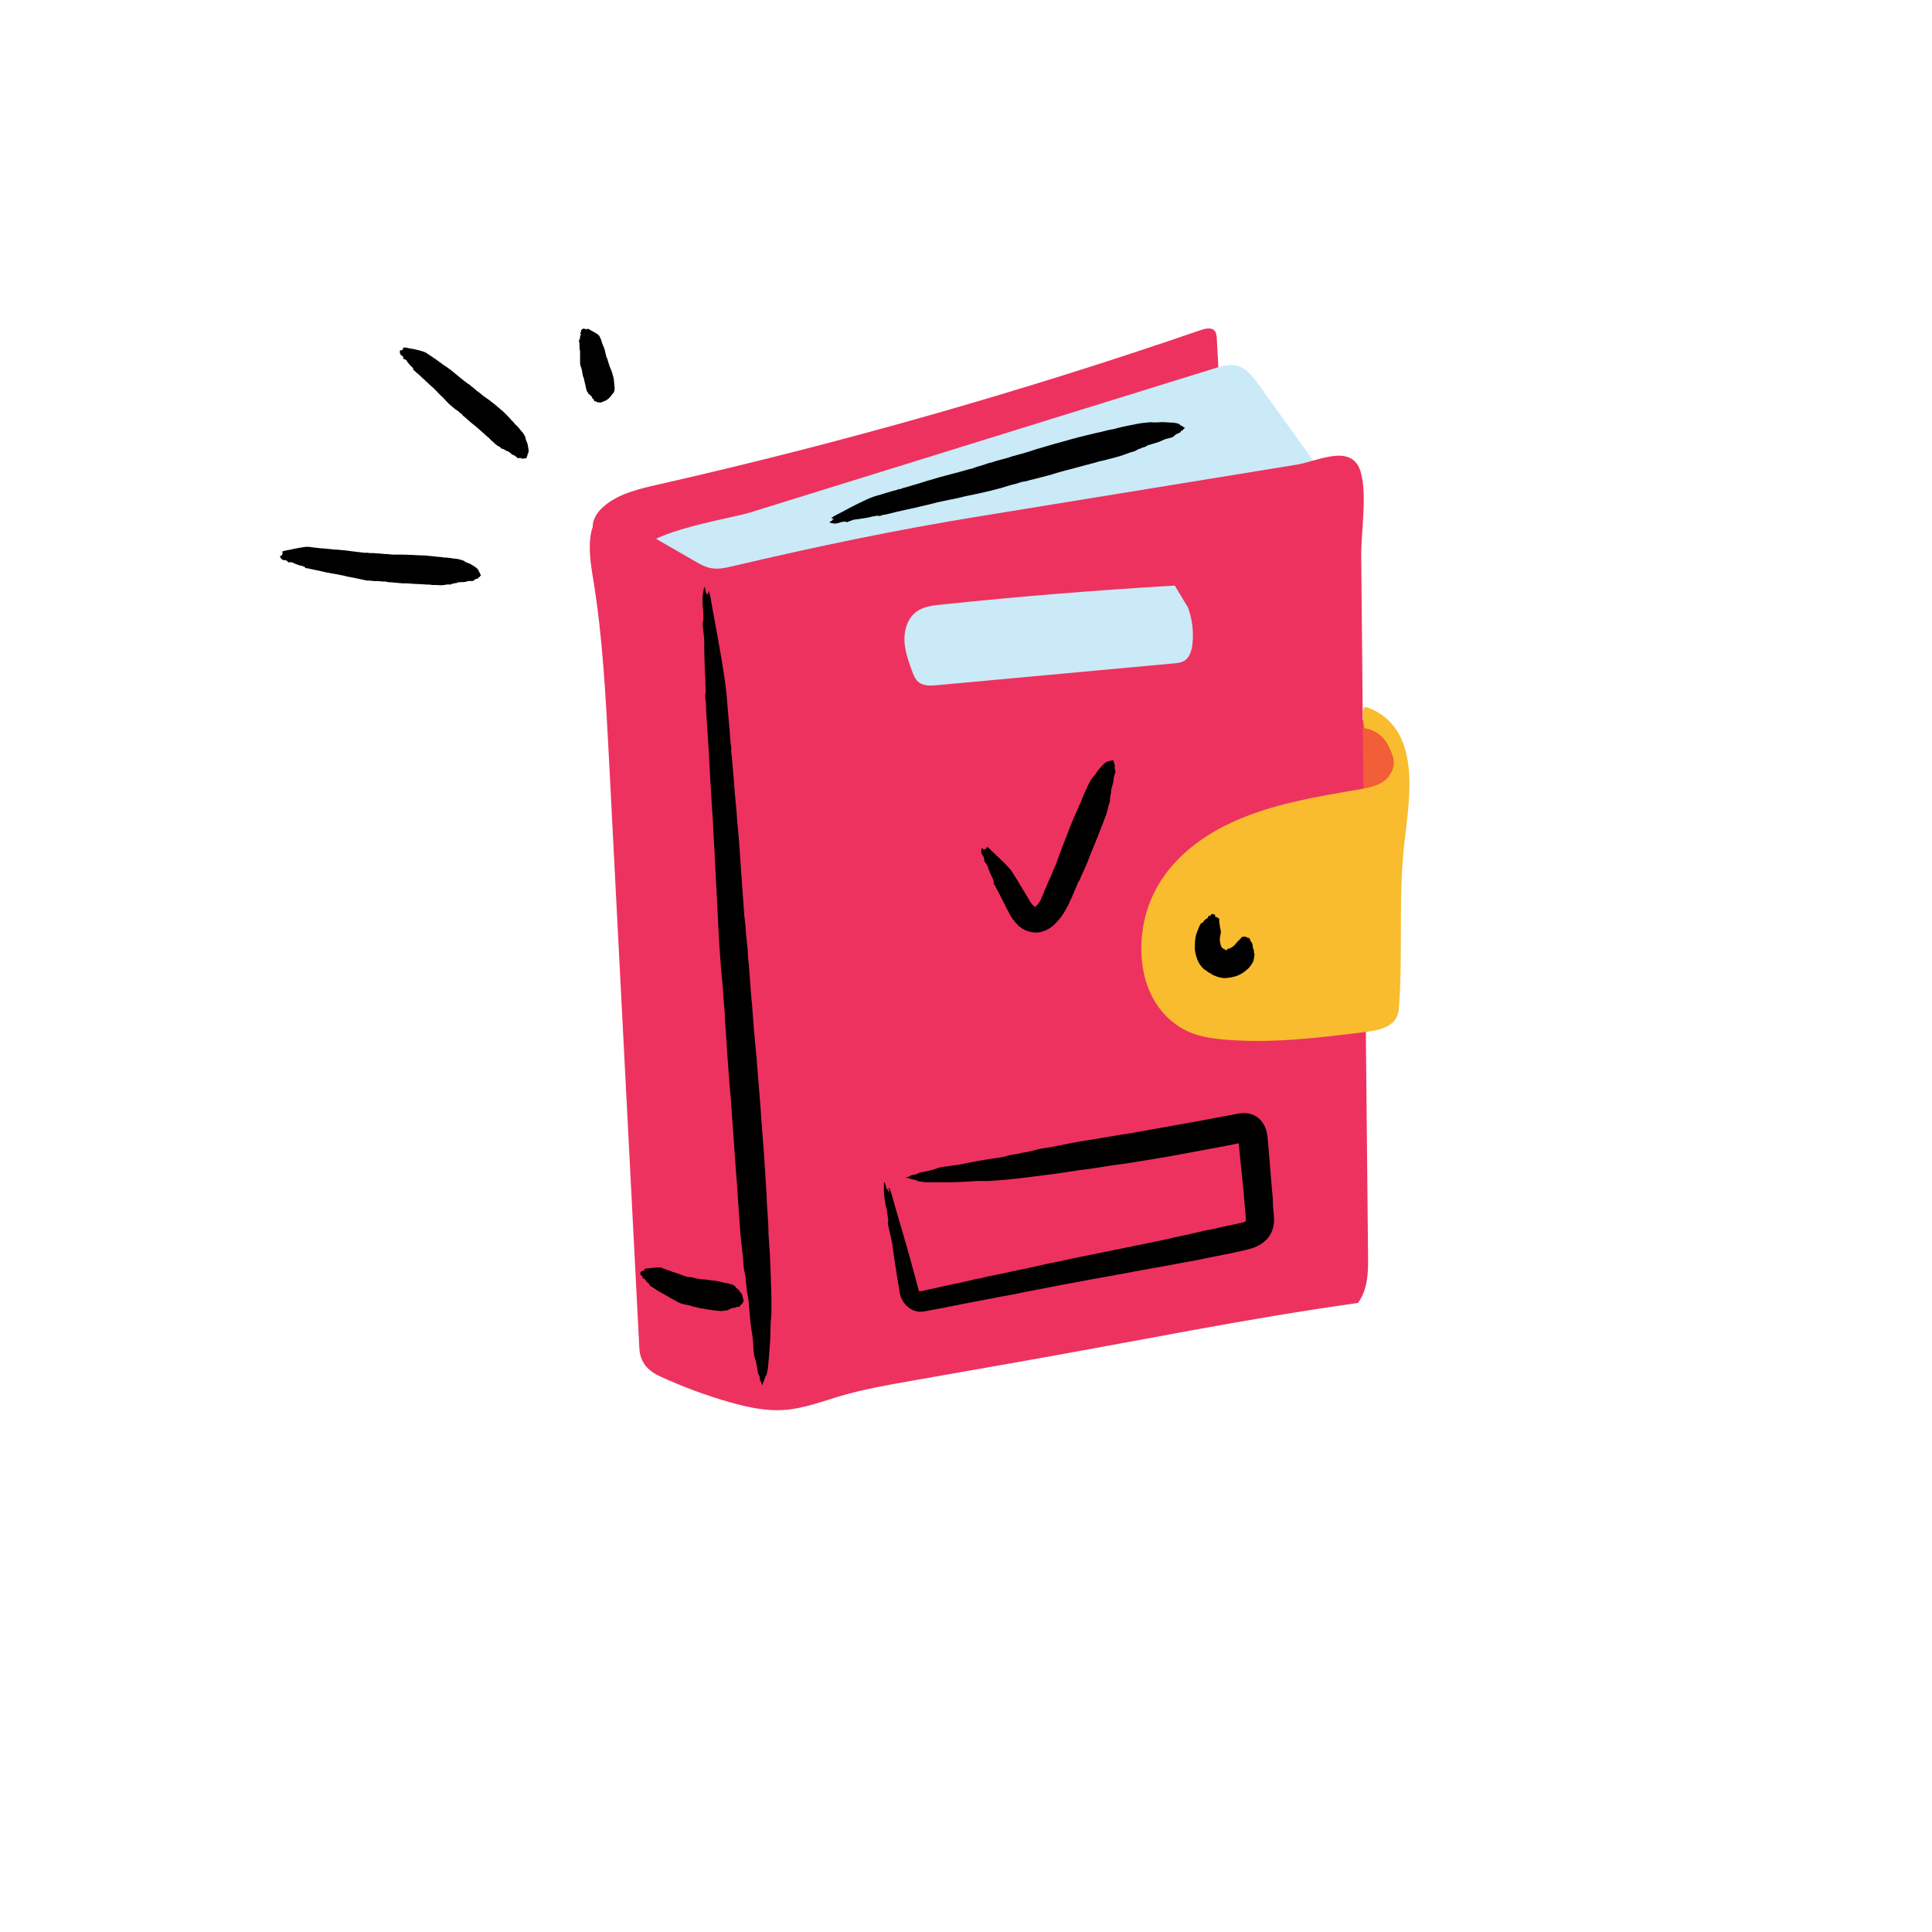
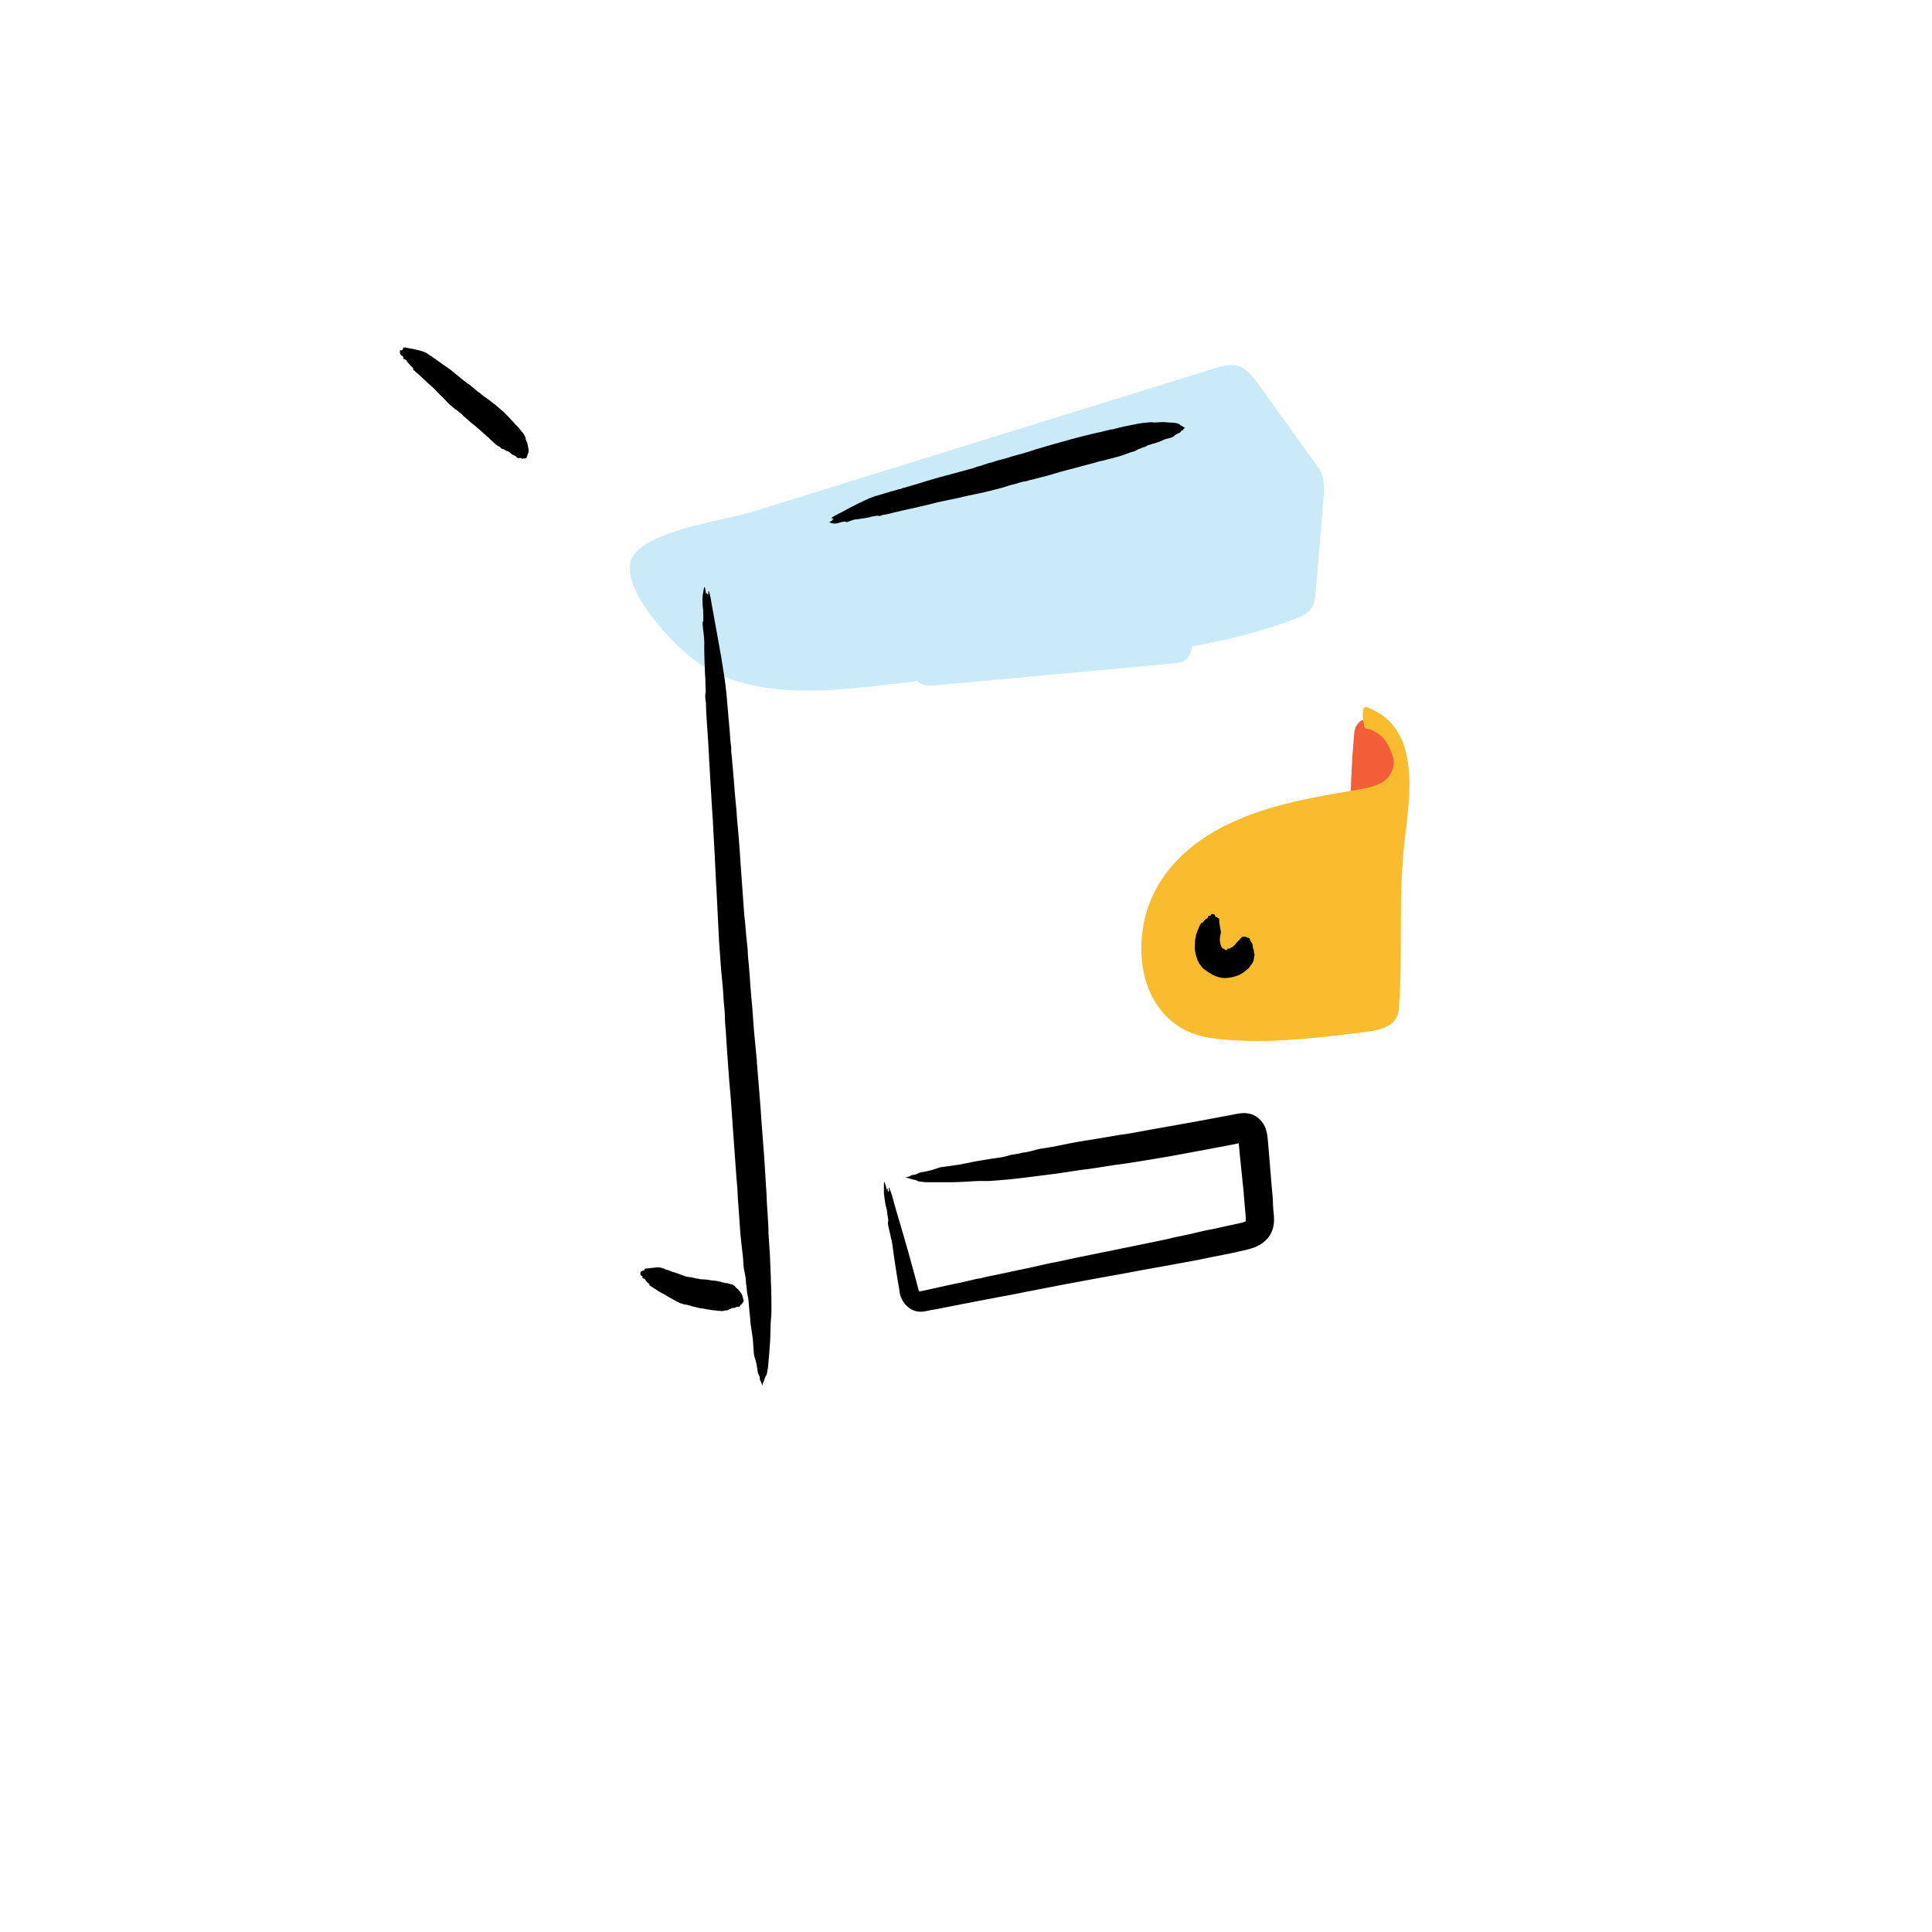
<svg xmlns="http://www.w3.org/2000/svg" width="200" height="200" viewBox="0 0 200 200" fill="none">
  <g clip-path="url(#clip0_72_1601)">
    <path d="M140.48 75.024C140.235 75.356 140.191 75.789 140.162 76.208C139.686 81.635 139.672 87.106 140.105 92.533C140.148 93.14 140.321 93.89 140.927 94.02C141.433 94.136 141.895 93.688 142.198 93.27C144.305 90.368 144.579 86.572 144.782 82.992C144.868 81.39 144.969 79.758 144.551 78.214C144.276 77.189 141.895 73.017 140.48 75.024Z" fill="#F15E37" />
-     <path d="M61.739 55.869C61.566 55.45 61.378 55.032 61.364 54.57C61.32 53.689 61.926 52.895 62.605 52.332C64.135 51.076 66.156 50.614 68.09 50.167C87.101 45.865 105.895 40.51 124.328 34.159C124.805 34 125.425 33.87 125.743 34.245C125.916 34.447 125.945 34.736 125.959 35.01C127.085 55.219 128.226 75.428 129.352 95.637C129.539 98.971 129.409 102.955 126.595 104.745C124.877 105.842 122.654 105.727 120.633 105.481C100.727 103.042 82.049 91.826 70.544 75.399C66.575 69.726 64.481 62.22 61.739 55.869Z" fill="#ED3260" />
    <path d="M125.743 38.128C126.465 37.897 127.23 37.68 127.966 37.839C128.991 38.07 129.698 38.994 130.319 39.846C132.383 42.733 134.462 45.605 136.526 48.492C137.146 49.358 137.089 50.513 137.002 51.581C136.742 54.742 136.482 57.904 136.223 61.065C136.165 61.786 136.093 62.552 135.631 63.115C135.241 63.605 134.635 63.851 134.043 64.082C126.955 66.752 119.348 67.647 111.842 68.528C105.072 69.322 98.302 70.115 91.532 70.909C84.777 71.703 77.3 72.31 71.814 68.282C69.606 66.651 64.582 61.339 65.246 58.236C65.925 55.045 74.961 53.876 77.689 53.039C88.039 49.82 98.403 46.615 108.753 43.397C114.412 41.636 120.084 39.889 125.743 38.128Z" fill="#C9EAF6" />
-     <path d="M140.552 134.914C141.62 133.514 141.649 131.623 141.62 129.862C141.49 116.235 141.346 102.609 141.216 88.982C141.144 82.068 141.072 75.168 141.014 68.254C140.985 64.703 140.942 61.166 140.913 57.615C140.884 55.075 141.519 51.495 140.913 49.055C140.119 45.75 136.496 47.727 134.23 48.103C130.563 48.694 126.897 49.301 123.245 49.892C115.912 51.091 108.593 52.274 101.26 53.472C92.715 54.858 84.386 56.605 75.913 58.597C75.133 58.784 74.311 58.972 73.517 58.799C72.954 58.683 72.463 58.395 71.958 58.106C70.067 57.009 68.161 55.941 66.285 54.815C65.188 54.151 63.831 52.794 62.416 53.371C60.381 54.194 61.16 58.467 61.42 60.04C62.387 65.959 62.691 71.949 63.008 77.925C64.062 98.466 65.13 119.007 66.184 139.547C66.256 141.005 67.021 141.886 68.349 142.492C70.615 143.531 72.968 144.412 75.364 145.105C77.27 145.653 79.233 146.101 81.21 145.956C83.203 145.812 85.094 145.076 87.013 144.513C89.424 143.806 91.892 143.373 94.361 142.94C98.272 142.247 102.17 141.568 106.082 140.875C117.731 138.826 128.817 136.531 140.538 134.885L140.552 134.914Z" fill="#ED3260" />
    <path d="M143.83 80.307C143.152 81.245 141.91 81.505 140.77 81.707C136.266 82.486 131.69 83.208 127.533 85.128C122.957 87.236 119.204 90.786 118.338 95.94C117.66 99.981 118.742 104.456 122.524 106.549C123.809 107.257 125.281 107.488 126.739 107.617C131.589 108.036 136.468 107.444 141.29 106.838C142.921 106.636 144.682 106.261 144.812 104.399C145.245 98.711 144.74 92.966 145.375 87.293C145.894 82.66 147.266 75.385 141.564 73.234C141.492 73.205 141.405 73.176 141.333 73.19C140.871 73.306 141.16 74.937 141.217 75.211C141.217 75.254 141.246 75.312 141.275 75.341C141.319 75.399 141.405 75.413 141.463 75.428C142.387 75.601 143.224 76.236 143.657 77.073C144.234 78.214 144.653 79.123 143.801 80.307H143.83Z" fill="#F8BC2E" />
    <path d="M73.185 61.469L73.286 61.556C73.358 61.469 73.3 61.296 73.343 61.195C73.387 61.166 73.401 61.238 73.415 61.296C73.545 61.729 73.618 62.177 73.69 62.639C73.791 63.23 73.906 63.808 74.036 64.544C74.181 65.338 74.296 65.944 74.412 66.623C74.498 67.128 74.585 67.633 74.671 68.095C74.772 68.73 74.859 69.293 74.96 69.899C75.061 70.534 75.133 71.184 75.205 71.834C75.234 72.108 75.249 72.295 75.263 72.541C75.335 73.407 75.422 74.287 75.494 75.168C75.537 75.615 75.566 76.034 75.595 76.481C75.595 76.626 75.624 76.727 75.638 76.929C75.682 77.174 75.711 77.42 75.696 77.68C75.696 77.737 75.696 77.809 75.696 77.867C75.783 78.344 75.783 78.834 75.841 79.325C75.884 79.802 75.913 80.206 75.956 80.639C75.999 81.187 76.043 81.721 76.086 82.284C76.129 82.775 76.187 83.324 76.23 83.814C76.259 84.103 76.274 84.363 76.288 84.637C76.346 85.33 76.418 86.052 76.476 86.73C76.548 87.625 76.606 88.506 76.663 89.401L76.981 93.832L77.039 94.612C77.039 94.713 77.039 94.77 77.067 94.915C77.154 95.535 77.183 96.156 77.241 96.791C77.284 97.196 77.342 97.701 77.385 98.163C77.4 98.293 77.414 98.437 77.414 98.567C77.414 99 77.472 99.418 77.515 99.837C77.558 100.415 77.602 100.848 77.63 101.338C77.674 101.959 77.717 102.58 77.775 103.215C77.804 103.489 77.833 103.85 77.862 104.11C77.919 104.962 77.991 105.784 78.049 106.665C78.15 107.69 78.251 108.787 78.352 109.84C78.352 109.884 78.352 109.942 78.352 109.985C78.453 111.284 78.569 112.598 78.67 113.882C78.728 114.561 78.771 115.225 78.814 115.903C78.901 117.087 79.002 118.285 79.088 119.469C79.132 120.06 79.161 120.667 79.204 121.273C79.262 122.125 79.305 122.976 79.363 123.828C79.363 124.059 79.377 124.376 79.392 124.622C79.42 125.055 79.449 125.459 79.478 125.892C79.507 126.412 79.55 126.917 79.55 127.437C79.55 127.538 79.55 127.566 79.55 127.624C79.594 128.346 79.651 129.053 79.695 129.804C79.724 130.554 79.767 131.406 79.796 132.215C79.796 132.316 79.796 132.417 79.796 132.518C79.853 133.658 79.868 134.798 79.853 135.924C79.853 136.083 79.853 136.242 79.825 136.401C79.767 136.92 79.767 137.454 79.752 137.988C79.752 138.479 79.724 138.956 79.68 139.432C79.651 139.778 79.637 140.053 79.608 140.385C79.579 140.745 79.55 141.078 79.507 141.511C79.478 141.756 79.42 142.001 79.377 142.247C79.377 142.276 79.363 142.319 79.348 142.333C79.233 142.449 79.175 142.636 79.132 142.839C79.132 142.867 79.103 142.896 79.088 142.925C79.002 143.089 78.939 143.262 78.901 143.445C78.843 143.243 78.814 143.041 78.699 142.925C78.67 142.896 78.67 142.795 78.655 142.709C78.655 142.55 78.612 142.42 78.54 142.304C78.468 142.175 78.424 142.001 78.41 141.828C78.352 141.366 78.266 140.919 78.121 140.515C78.092 140.413 78.064 140.312 78.049 140.197C78.02 139.807 77.977 139.432 77.963 139.042C77.948 138.667 77.89 138.292 77.833 137.931C77.746 137.411 77.674 136.906 77.645 136.372C77.602 135.939 77.558 135.448 77.515 134.986C77.515 134.842 77.486 134.712 77.472 134.539C77.457 134.423 77.443 134.293 77.414 134.178C77.356 133.976 77.327 133.773 77.313 133.557C77.299 133.326 77.284 133.081 77.226 132.864C77.226 132.835 77.226 132.821 77.226 132.792C77.226 132.287 77.096 131.825 77.01 131.363C76.966 131.074 76.966 130.785 76.938 130.511C76.938 130.381 76.923 130.324 76.909 130.136C76.837 129.515 76.793 129.14 76.736 128.606C76.591 127.379 76.548 126.152 76.447 124.925C76.389 124.29 76.36 123.655 76.331 123.005C76.302 122.659 76.274 122.341 76.245 122.038L75.87 116.813C75.797 115.788 75.725 114.763 75.653 113.738C75.595 113.16 75.552 112.525 75.494 111.934C75.422 111.01 75.364 110.1 75.292 109.191L75.133 106.751C75.104 106.304 75.047 105.856 75.047 105.409C75.047 104.658 74.917 103.922 74.888 103.172C74.873 102.724 74.83 102.277 74.787 101.815C74.743 101.382 74.7 100.891 74.657 100.472C74.599 99.678 74.541 98.899 74.484 98.105C74.469 97.903 74.455 97.701 74.44 97.499C74.397 96.647 74.354 95.81 74.311 94.944C74.267 94.078 74.224 93.183 74.181 92.317C74.137 91.667 74.108 91.046 74.079 90.397C74.036 89.646 74.007 88.953 73.964 88.073C73.935 87.481 73.906 87.062 73.877 86.572C73.849 86.095 73.82 85.59 73.805 85.114C73.805 84.955 73.791 84.811 73.776 84.666C73.704 83.584 73.632 82.501 73.574 81.433C73.56 81.115 73.531 80.812 73.517 80.494C73.502 80.148 73.473 79.787 73.459 79.441C73.43 79.008 73.401 78.589 73.387 78.156C73.343 77.362 73.3 76.539 73.242 75.76C73.185 75.009 73.141 74.259 73.098 73.508C73.098 73.335 73.084 73.089 73.084 72.916C73.084 72.786 73.069 72.642 73.04 72.512C72.997 72.223 72.983 71.935 73.04 71.675C73.055 71.617 73.055 71.53 73.055 71.458C73.04 71.126 73.011 70.78 73.026 70.448C73.026 70.246 72.997 70.029 72.983 69.813C72.968 69.293 72.954 68.831 72.925 68.196C72.925 67.662 72.881 67.128 72.91 66.579C72.91 66.305 72.881 66.002 72.853 65.713C72.824 65.424 72.766 65.035 72.737 64.703C72.723 64.573 72.723 64.443 72.766 64.356C72.809 64.284 72.809 64.183 72.809 64.082C72.809 63.851 72.809 63.606 72.795 63.375C72.795 63.317 72.795 63.245 72.795 63.187C72.737 62.826 72.723 62.465 72.723 62.104C72.723 61.859 72.723 61.628 72.78 61.412C72.809 61.224 72.838 61.051 72.881 60.849C72.881 60.82 72.91 60.791 72.925 60.748C72.997 60.863 73.011 61.007 73.04 61.152L73.112 61.556C73.112 61.556 73.112 61.513 73.112 61.498C73.112 61.455 73.112 61.397 73.156 61.412C73.17 61.412 73.185 61.469 73.199 61.498L73.185 61.469Z" fill="black" />
    <path d="M66.645 131.565L66.703 131.493C66.703 131.493 66.703 131.45 66.703 131.392C66.732 131.348 66.746 131.348 66.76 131.348C66.862 131.305 66.934 131.305 67.006 131.305C67.107 131.305 67.222 131.305 67.323 131.276C67.453 131.247 67.554 131.247 67.67 131.233C67.757 131.233 67.843 131.219 67.915 131.204C68.016 131.204 68.103 131.204 68.189 131.204C68.291 131.204 68.363 131.219 68.449 131.233C68.478 131.233 68.507 131.262 68.536 131.262C68.637 131.305 68.752 131.348 68.839 131.377C68.911 131.406 68.94 131.421 68.983 131.45C68.998 131.45 69.012 131.464 69.041 131.45C69.085 131.45 69.113 131.45 69.128 131.493C69.128 131.493 69.128 131.493 69.142 131.493C69.214 131.478 69.258 131.536 69.315 131.551C69.373 131.551 69.416 131.579 69.474 131.608C69.532 131.637 69.604 131.666 69.662 131.68C69.705 131.68 69.792 131.709 69.85 131.724C69.922 131.753 69.893 131.738 69.951 131.767C70.023 131.796 70.153 131.825 70.196 131.839C70.326 131.897 70.398 131.926 70.499 131.955C70.672 132.027 70.846 132.085 71.019 132.142L71.105 132.171H71.134C71.221 132.171 71.293 132.2 71.365 132.215C71.423 132.215 71.481 132.215 71.538 132.215C71.553 132.215 71.582 132.215 71.582 132.215C71.625 132.258 71.683 132.258 71.726 132.258C71.784 132.258 71.841 132.287 71.899 132.301C71.986 132.316 72.015 132.33 72.116 132.359C72.159 132.359 72.188 132.359 72.231 132.359C72.332 132.388 72.433 132.417 72.534 132.431C72.664 132.446 72.794 132.431 72.924 132.445H72.939C73.097 132.46 73.271 132.489 73.415 132.503C73.53 132.518 73.559 132.532 73.66 132.547C73.805 132.561 73.978 132.575 74.093 132.59C74.165 132.59 74.238 132.619 74.31 132.633C74.411 132.648 74.498 132.676 74.613 132.691C74.613 132.691 74.685 132.72 74.7 132.734C74.757 132.734 74.81 132.744 74.858 132.763C74.858 132.763 74.988 132.763 75.046 132.821C75.046 132.821 75.061 132.821 75.075 132.821C75.162 132.821 75.248 132.821 75.335 132.85C75.436 132.864 75.522 132.907 75.624 132.936C75.624 132.936 75.652 132.936 75.667 132.936C75.811 132.965 75.941 133.037 76.071 133.138C76.085 133.138 76.114 133.182 76.129 133.211C76.186 133.312 76.259 133.355 76.316 133.398C76.374 133.442 76.432 133.485 76.49 133.571C76.533 133.629 76.562 133.658 76.605 133.716C76.648 133.774 76.706 133.831 76.749 133.903C76.778 133.947 76.807 134.019 76.85 134.091C76.85 134.091 76.85 134.106 76.85 134.134C76.865 134.264 76.894 134.322 76.923 134.394C76.923 134.394 76.923 134.423 76.923 134.438C76.942 134.534 76.966 134.606 76.995 134.654C76.995 134.654 76.937 134.712 76.923 134.813C76.923 134.842 76.908 134.842 76.894 134.842C76.879 134.842 76.85 134.856 76.836 134.928C76.822 135 76.793 135.015 76.764 135.029C76.706 135.044 76.634 135.102 76.576 135.231C76.576 135.26 76.547 135.275 76.533 135.275C76.475 135.275 76.432 135.304 76.374 135.275C76.316 135.275 76.273 135.289 76.215 135.318C76.143 135.361 76.071 135.39 75.999 135.39C75.927 135.39 75.869 135.39 75.797 135.419C75.782 135.419 75.753 135.419 75.739 135.419C75.725 135.419 75.696 135.419 75.681 135.448C75.652 135.491 75.624 135.506 75.595 135.506C75.566 135.506 75.522 135.506 75.493 135.549C75.493 135.549 75.349 135.607 75.277 135.65C75.234 135.679 75.19 135.65 75.147 135.65C75.133 135.65 75.118 135.65 75.089 135.65C75.017 135.679 74.945 135.679 74.858 135.708C74.671 135.751 74.512 135.679 74.324 135.693C74.238 135.693 74.137 135.679 74.05 135.65C74.007 135.65 73.949 135.65 73.906 135.65C73.646 135.607 73.4 135.578 73.155 135.535C73.011 135.506 72.895 135.491 72.722 135.448C72.635 135.448 72.549 135.448 72.462 135.419C72.289 135.376 72.202 135.361 72.073 135.332L71.726 135.246C71.726 135.246 71.596 135.246 71.538 135.188C71.452 135.116 71.322 135.159 71.221 135.102C71.163 135.073 71.091 135.073 71.033 135.058C70.975 135.058 70.903 135.058 70.831 135.029C70.687 134.986 70.615 134.957 70.499 134.928C70.47 134.928 70.441 134.928 70.412 134.899C70.311 134.856 70.21 134.798 70.081 134.741C69.979 134.683 69.85 134.611 69.749 134.553C69.647 134.495 69.604 134.481 69.503 134.423C69.402 134.365 69.301 134.322 69.214 134.25C69.157 134.207 69.085 134.178 69.027 134.149C68.969 134.12 68.897 134.077 68.853 134.033C68.81 134.019 68.825 134.033 68.796 134.004C68.651 133.947 68.522 133.86 68.392 133.788C68.348 133.774 68.334 133.759 68.276 133.73C68.233 133.716 68.189 133.672 68.146 133.644C68.088 133.6 68.045 133.586 67.987 133.543C67.886 133.485 67.771 133.398 67.699 133.355C67.583 133.283 67.525 133.254 67.424 133.182C67.396 133.167 67.381 133.138 67.367 133.124C67.352 133.124 67.338 133.11 67.309 133.11C67.266 133.11 67.237 133.081 67.237 132.994C67.237 132.965 67.237 132.965 67.237 132.951C67.194 132.922 67.165 132.893 67.136 132.85C67.121 132.821 67.078 132.821 67.064 132.806C67.006 132.749 66.948 132.705 66.905 132.633C66.862 132.561 66.804 132.518 66.76 132.431C66.746 132.388 66.703 132.388 66.659 132.359C66.616 132.344 66.558 132.33 66.515 132.316C66.501 132.316 66.486 132.301 66.515 132.243C66.529 132.2 66.515 132.186 66.515 132.171L66.457 132.085C66.457 132.085 66.457 132.07 66.443 132.07C66.385 132.07 66.356 132.027 66.313 131.984C66.284 131.955 66.284 131.911 66.299 131.854V131.695C66.299 131.695 66.327 131.666 66.327 131.652C66.385 131.608 66.4 131.623 66.428 131.608H66.501V131.579C66.501 131.579 66.501 131.551 66.529 131.522C66.529 131.522 66.544 131.507 66.558 131.493L66.645 131.565Z" fill="black" />
    <path d="M91.892 123.28L92.008 123.366C92.065 123.265 91.993 123.078 92.008 122.948C92.051 122.919 92.08 122.991 92.094 123.049C92.282 123.525 92.426 124.03 92.556 124.536C92.744 125.214 92.931 125.864 93.177 126.672C93.437 127.553 93.639 128.245 93.855 129.01C94.014 129.573 94.173 130.136 94.317 130.656C94.505 131.363 94.678 131.998 94.866 132.677C94.967 133.023 95.053 133.456 95.126 133.644C95.14 133.687 95.169 133.716 95.183 133.731C95.154 133.76 95.111 133.788 95.097 133.803C95.053 133.846 95.068 133.846 95.097 133.803C95.097 133.774 95.126 133.731 95.14 133.673C95.198 133.673 95.385 133.673 95.631 133.601C96.612 133.384 97.608 133.168 98.59 132.951C99.095 132.85 99.572 132.749 100.062 132.634C100.221 132.59 100.351 132.576 100.568 132.518C100.842 132.446 101.116 132.374 101.405 132.345C101.477 132.345 101.549 132.33 101.621 132.302C102.155 132.143 102.718 132.056 103.267 131.941C103.801 131.825 104.263 131.724 104.739 131.623C105.36 131.493 105.966 131.363 106.601 131.233C107.164 131.104 107.756 130.974 108.334 130.844C108.651 130.772 108.954 130.714 109.272 130.656C110.051 130.483 110.86 130.31 111.639 130.151C112.65 129.949 113.646 129.747 114.642 129.545L119.65 128.52L120.545 128.332C120.661 128.303 120.733 128.289 120.877 128.26C121.57 128.072 122.278 127.957 122.985 127.798C123.461 127.682 124.01 127.553 124.529 127.437C124.688 127.408 124.833 127.365 124.991 127.336C125.482 127.264 125.944 127.148 126.435 127.033C127.07 126.903 127.575 126.787 128.124 126.672C128.456 126.6 128.73 126.542 128.874 126.47C128.946 126.441 128.99 126.412 128.99 126.398C128.99 126.412 129.149 126.528 129.048 126.456C128.961 126.427 128.946 126.412 128.961 126.412V126.34C128.961 126.239 128.961 126.138 128.961 126.037C128.874 125.07 128.802 124.131 128.716 123.15C128.6 121.966 128.47 120.725 128.34 119.498C128.34 119.44 128.34 119.382 128.326 119.325L128.225 118.213C128.225 118.069 128.196 117.953 128.167 117.91C127.965 117.939 128.672 117.694 128.73 117.578C128.802 117.52 128.817 117.491 128.802 117.506C128.831 117.463 128.773 117.549 128.759 117.708C128.759 117.78 128.73 117.881 128.73 118.011V118.242C128.73 118.242 128.73 118.242 128.73 118.271H128.6L127.517 118.502C126.738 118.646 125.987 118.791 125.222 118.935C123.88 119.18 122.523 119.44 121.181 119.686L119.131 120.032C118.164 120.191 117.197 120.35 116.215 120.494C115.941 120.537 115.594 120.581 115.32 120.609C114.829 120.682 114.353 120.754 113.862 120.84C113.27 120.927 112.693 121.028 112.101 121.086C112 121.1 111.957 121.1 111.884 121.115C111.062 121.245 110.253 121.36 109.402 121.49C108.521 121.605 107.568 121.721 106.659 121.836C106.544 121.836 106.428 121.865 106.313 121.88C105.014 122.053 103.7 122.168 102.401 122.255C102.213 122.255 102.025 122.269 101.852 122.255C101.246 122.241 100.64 122.284 100.019 122.327C99.456 122.356 98.908 122.385 98.359 122.385C97.955 122.385 97.637 122.385 97.262 122.385C96.843 122.385 96.454 122.385 95.963 122.385C95.674 122.385 95.4 122.327 95.126 122.298C95.082 122.298 95.039 122.298 95.025 122.269C94.895 122.168 94.664 122.125 94.433 122.082C94.389 122.082 94.361 122.067 94.332 122.053C94.139 121.976 93.937 121.928 93.725 121.909C93.956 121.836 94.173 121.793 94.317 121.678C94.346 121.649 94.476 121.634 94.563 121.62C94.736 121.591 94.895 121.562 95.025 121.475C95.169 121.389 95.357 121.346 95.573 121.317C96.107 121.23 96.598 121.1 97.06 120.927C97.161 120.884 97.291 120.84 97.421 120.826C97.854 120.768 98.272 120.71 98.749 120.638C99.167 120.595 99.6 120.508 100.019 120.422C100.611 120.292 101.188 120.176 101.795 120.09C102.3 120.003 102.848 119.917 103.368 119.844C103.541 119.815 103.685 119.801 103.873 119.758C104.017 119.729 104.162 119.7 104.277 119.657C104.508 119.585 104.739 119.527 104.985 119.498C105.259 119.455 105.533 119.426 105.779 119.339C105.807 119.339 105.836 119.325 105.865 119.325C106.428 119.267 106.948 119.108 107.482 118.964C107.799 118.892 108.131 118.863 108.449 118.805C108.593 118.776 108.68 118.762 108.868 118.733C109.546 118.603 110.008 118.516 110.6 118.386C111.986 118.112 113.386 117.925 114.771 117.679C115.493 117.549 116.215 117.434 116.937 117.333C117.312 117.275 117.673 117.203 118.034 117.131L123.938 116.077C125.092 115.86 126.247 115.644 127.416 115.427C127.792 115.37 127.965 115.283 128.672 115.225C129.004 115.211 129.524 115.268 129.986 115.543C130.448 115.817 130.751 116.236 130.91 116.568C131.155 117.087 131.184 117.491 131.227 117.823L131.299 118.632L131.429 120.205L131.66 123.006C131.704 123.525 131.776 124.045 131.776 124.55C131.776 125.012 131.833 125.358 131.877 125.893C131.891 126.167 131.906 126.499 131.833 126.903C131.761 127.293 131.574 127.769 131.27 128.144C130.491 129.039 129.625 129.213 129.062 129.371C128.557 129.487 128.008 129.602 127.517 129.718C126.622 129.905 125.742 130.079 124.847 130.252C124.616 130.295 124.4 130.353 124.169 130.396C123.216 130.569 122.249 130.757 121.282 130.93C120.3 131.104 119.29 131.291 118.308 131.464C117.572 131.609 116.865 131.739 116.143 131.869C115.277 132.027 114.483 132.172 113.501 132.345C112.852 132.46 112.361 132.561 111.798 132.662C111.249 132.764 110.686 132.865 110.138 132.966C109.965 132.994 109.806 133.038 109.633 133.067C108.406 133.312 107.193 133.543 105.981 133.774C105.634 133.846 105.273 133.918 104.927 133.99C104.537 134.063 104.133 134.135 103.743 134.207C103.252 134.294 102.776 134.395 102.3 134.481C101.39 134.654 100.481 134.828 99.586 135.001C98.734 135.174 97.897 135.333 97.046 135.506C96.843 135.535 96.569 135.593 96.367 135.622C96.208 135.65 96.078 135.679 95.876 135.723C95.487 135.809 94.808 135.896 94.144 135.42C94 135.318 93.826 135.16 93.697 135.015C93.119 134.294 93.134 133.731 93.076 133.384C93.047 133.153 92.989 132.908 92.946 132.662C92.845 132.071 92.773 131.537 92.657 130.829C92.571 130.223 92.47 129.602 92.397 128.996C92.369 128.678 92.282 128.346 92.21 128.029C92.123 127.682 92.037 127.264 91.95 126.889C91.921 126.744 91.892 126.6 91.936 126.484C91.964 126.398 91.95 126.282 91.936 126.167C91.892 125.907 91.849 125.618 91.82 125.358C91.82 125.286 91.806 125.214 91.777 125.142C91.661 124.738 91.603 124.334 91.546 123.915C91.502 123.641 91.488 123.381 91.502 123.121C91.502 122.905 91.502 122.702 91.502 122.471C91.502 122.428 91.502 122.399 91.531 122.342C91.618 122.471 91.661 122.63 91.705 122.789L91.835 123.237C91.835 123.237 91.835 123.179 91.835 123.164C91.835 123.107 91.835 123.034 91.863 123.063C91.878 123.063 91.907 123.121 91.921 123.15V123.179V123.135L91.892 123.28Z" fill="black" />
-     <path d="M102.012 87.857H102.113C102.113 87.857 102.113 87.756 102.142 87.698C102.185 87.669 102.2 87.698 102.214 87.698C102.373 87.784 102.488 87.9 102.589 88.015C102.748 88.174 102.907 88.333 103.08 88.492C103.268 88.65 103.441 88.838 103.629 89.011C103.759 89.141 103.888 89.271 104.004 89.372C104.163 89.531 104.293 89.675 104.437 89.834C104.596 89.993 104.711 90.166 104.841 90.354C104.913 90.469 104.913 90.484 104.957 90.556C105.115 90.801 105.274 91.061 105.419 91.292C105.505 91.436 105.563 91.537 105.635 91.667C105.664 91.711 105.678 91.754 105.722 91.797C105.779 91.855 105.837 91.927 105.837 92.014C105.837 92.028 105.837 92.057 105.866 92.072C105.996 92.187 106.039 92.346 106.126 92.476C106.212 92.591 106.285 92.721 106.357 92.851C106.458 93.01 106.53 93.14 106.631 93.327C106.718 93.457 106.819 93.573 106.891 93.659C106.934 93.717 106.963 93.746 107.006 93.789C107.107 93.876 107.18 93.905 107.18 93.89C107.122 94.006 107.18 94.006 107.136 93.89C107.165 93.89 107.425 93.674 107.613 93.356L107.714 93.183C107.714 93.183 107.743 93.14 107.757 93.111C107.8 92.952 107.901 92.779 107.988 92.577C108.046 92.433 108.089 92.288 108.147 92.144C108.161 92.1 108.176 92.057 108.205 92.014C108.291 91.898 108.334 91.769 108.378 91.624C108.435 91.465 108.508 91.321 108.58 91.162C108.666 90.975 108.739 90.801 108.84 90.599C108.883 90.513 108.897 90.412 108.941 90.311C109.056 90.051 109.172 89.791 109.287 89.531C109.417 89.199 109.533 88.867 109.648 88.535C109.648 88.521 109.648 88.506 109.662 88.492C109.821 88.088 109.98 87.669 110.124 87.279C110.211 87.048 110.283 86.875 110.37 86.659C110.514 86.298 110.658 85.908 110.788 85.547C110.861 85.374 110.947 85.186 111.019 84.999C111.135 84.739 111.236 84.493 111.351 84.219C111.38 84.176 111.438 84.031 111.467 83.988C111.525 83.829 111.568 83.743 111.626 83.598C111.698 83.44 111.741 83.281 111.842 83.136C111.842 83.122 111.857 83.093 111.871 83.079C111.958 82.848 112.015 82.689 112.131 82.4C112.217 82.213 112.347 81.924 112.463 81.664C112.463 81.635 112.492 81.592 112.506 81.578C112.65 81.231 112.838 80.899 113.04 80.567C113.069 80.524 113.112 80.48 113.156 80.437C113.3 80.307 113.401 80.148 113.502 79.99C113.589 79.845 113.69 79.715 113.805 79.585C113.892 79.484 113.95 79.412 114.036 79.326C114.123 79.225 114.224 79.124 114.325 79.022C114.397 78.965 114.484 78.907 114.57 78.849C114.57 78.849 114.599 78.835 114.614 78.835C114.743 78.835 114.83 78.791 114.902 78.763C114.902 78.763 114.931 78.763 114.96 78.763C115.066 78.743 115.152 78.71 115.22 78.662C115.234 78.734 115.234 78.806 115.321 78.878C115.335 78.893 115.321 78.936 115.321 78.95C115.321 79.008 115.321 79.051 115.364 79.109C115.422 79.167 115.422 79.239 115.407 79.297C115.379 79.456 115.379 79.614 115.465 79.787C115.48 79.831 115.494 79.874 115.465 79.903C115.422 80.033 115.407 80.163 115.35 80.278C115.306 80.394 115.278 80.524 115.278 80.654C115.278 80.841 115.249 81.014 115.191 81.188C115.133 81.332 115.104 81.491 115.061 81.65C115.047 81.707 115.047 81.707 115.018 81.794C115.018 81.837 115.003 81.881 115.018 81.924C115.032 82.01 115.018 82.068 115.003 82.14C114.974 82.213 114.946 82.285 114.96 82.386C114.96 82.386 114.96 82.4 114.96 82.415C114.873 82.559 114.917 82.747 114.902 82.92C114.902 83.021 114.845 83.108 114.816 83.194C114.816 83.237 114.787 83.266 114.772 83.31C114.743 83.483 114.7 83.656 114.657 83.829C114.57 84.248 114.383 84.623 114.253 85.027C114.181 85.23 114.094 85.432 114.007 85.634C113.964 85.735 113.935 85.85 113.892 85.951L113.228 87.611C113.098 87.943 112.968 88.246 112.824 88.593C112.766 88.752 112.665 89.011 112.607 89.17C112.477 89.473 112.362 89.748 112.232 90.036L111.885 90.801C111.828 90.946 111.784 91.09 111.683 91.22C111.525 91.436 111.496 91.696 111.366 91.927C111.294 92.057 111.236 92.201 111.178 92.346C111.135 92.461 111.048 92.678 111.005 92.779C110.875 93.039 110.774 93.27 110.658 93.515C110.63 93.573 110.601 93.631 110.572 93.703C110.427 93.963 110.312 94.208 110.11 94.525C109.908 94.843 109.677 95.161 109.374 95.478C109.157 95.709 108.897 95.955 108.551 96.157C108.132 96.402 107.526 96.604 106.934 96.517C106.573 96.474 106.198 96.344 105.895 96.171C105.606 95.998 105.39 95.796 105.216 95.594C105.144 95.522 105.115 95.478 105.058 95.421C104.697 95.002 104.524 94.641 104.365 94.323C104.322 94.237 104.264 94.136 104.206 94.035C104.148 93.934 104.105 93.818 104.047 93.703C103.975 93.558 103.917 93.443 103.845 93.313C103.73 93.068 103.585 92.808 103.47 92.577C103.34 92.331 103.224 92.129 103.109 91.898C103.109 91.87 103.051 91.754 103.022 91.711C103.008 91.667 102.979 91.624 102.95 91.595C102.892 91.523 102.835 91.436 102.878 91.307C102.878 91.278 102.878 91.249 102.878 91.22C102.835 91.119 102.777 91.018 102.748 90.902C102.734 90.83 102.676 90.772 102.647 90.715C102.575 90.541 102.488 90.383 102.431 90.21C102.373 90.036 102.286 89.877 102.243 89.69C102.228 89.589 102.156 89.517 102.099 89.43C102.055 89.358 101.954 89.242 101.896 89.156C101.868 89.127 101.853 89.084 101.896 89.026C101.925 88.983 101.911 88.954 101.896 88.925C101.868 88.853 101.839 88.766 101.81 88.694C101.81 88.679 101.795 88.65 101.781 88.636C101.694 88.549 101.651 88.42 101.608 88.319C101.579 88.246 101.564 88.16 101.579 88.073L101.608 87.857C101.608 87.857 101.622 87.828 101.637 87.799C101.709 87.799 101.738 87.857 101.781 87.885L101.882 87.987V87.958C101.882 87.958 101.882 87.914 101.925 87.914C101.94 87.914 101.954 87.914 101.969 87.914L102.012 87.857Z" fill="black" />
    <path d="M121.614 60.618C113.53 61.094 105.447 61.744 97.377 62.595C96.511 62.682 95.602 62.797 94.895 63.303C94 63.938 93.61 65.107 93.624 66.204C93.639 67.301 94.014 68.355 94.389 69.394C94.548 69.827 94.707 70.275 95.053 70.578C95.588 71.04 96.367 70.996 97.074 70.924C105.23 70.174 113.386 69.423 121.541 68.672C121.888 68.644 122.234 68.6 122.537 68.441C123.158 68.109 123.375 67.33 123.447 66.623C123.577 65.367 123.418 64.082 122.985 62.898" fill="#C9EAF6" />
-     <path d="M125.988 94.944L126.046 95.016C126.046 95.016 126.089 95.016 126.147 95.045C126.191 95.074 126.191 95.088 126.191 95.103C126.234 95.204 126.219 95.276 126.219 95.334C126.219 95.435 126.219 95.522 126.248 95.637C126.263 95.767 126.277 95.853 126.292 95.955C126.292 96.027 126.32 96.099 126.335 96.157C126.335 96.243 126.364 96.315 126.378 96.388C126.393 96.474 126.378 96.532 126.378 96.59C126.378 96.619 126.364 96.633 126.364 96.647C126.349 96.72 126.335 96.806 126.32 96.878C126.32 96.922 126.306 96.951 126.292 96.979C126.292 96.979 126.292 97.008 126.292 97.023C126.292 97.052 126.32 97.066 126.277 97.081C126.32 97.138 126.277 97.153 126.277 97.196C126.277 97.225 126.277 97.268 126.277 97.297C126.277 97.34 126.277 97.384 126.277 97.412C126.277 97.441 126.292 97.485 126.306 97.528C126.306 97.542 126.306 97.571 126.306 97.586C126.306 97.629 126.335 97.672 126.349 97.716C126.349 97.773 126.364 97.802 126.378 97.846C126.393 97.918 126.436 98.004 126.479 98.076L126.508 98.12C126.566 98.12 126.566 98.163 126.595 98.192C126.624 98.206 126.652 98.206 126.681 98.221H126.696C126.696 98.25 126.725 98.25 126.739 98.264C126.768 98.264 126.782 98.279 126.797 98.293C126.826 98.307 126.826 98.307 126.855 98.336C126.855 98.336 126.883 98.336 126.898 98.336C126.927 98.351 126.941 98.365 126.97 98.365C126.999 98.365 127.028 98.336 127.042 98.307C127.042 98.307 127.057 98.264 127.057 98.25C127.057 98.25 127.071 98.221 127.071 98.206C127.071 98.206 127.085 98.206 127.1 98.206H127.129H127.158C127.158 98.206 127.158 98.206 127.201 98.206C127.201 98.206 127.244 98.206 127.273 98.192C127.273 98.192 127.36 98.134 127.446 98.091C127.446 98.091 127.475 98.091 127.504 98.062C127.605 98.033 127.634 97.99 127.663 97.961C127.692 97.932 127.735 97.889 127.807 97.831C127.851 97.802 127.879 97.759 127.908 97.716C127.952 97.672 127.98 97.615 128.038 97.557C128.067 97.513 128.125 97.456 128.168 97.412C128.168 97.412 128.183 97.398 128.197 97.384C128.298 97.311 128.341 97.254 128.385 97.196C128.385 97.196 128.399 97.181 128.413 97.167C128.515 97.066 128.515 97.066 128.558 96.994C128.601 96.994 128.644 96.994 128.731 96.965C128.76 96.965 128.76 96.965 128.774 96.965C128.789 96.979 128.818 96.994 128.875 96.965C128.948 96.951 128.976 96.965 128.991 96.979C129.049 97.037 129.121 97.081 129.265 97.095C129.294 97.095 129.323 97.109 129.337 97.124C129.366 97.181 129.409 97.239 129.424 97.311C129.424 97.384 129.467 97.441 129.525 97.499C129.597 97.586 129.64 97.672 129.655 97.773C129.655 97.802 129.684 97.947 129.698 98.033C129.698 98.062 129.698 98.048 129.698 98.12C129.698 98.149 129.698 98.163 129.727 98.192C129.77 98.235 129.785 98.279 129.785 98.322C129.785 98.365 129.77 98.409 129.814 98.466C129.77 98.582 129.843 98.683 129.871 98.798C129.886 98.87 129.843 98.914 129.843 98.971C129.843 99 129.828 99.015 129.828 99.044C129.828 99.159 129.799 99.275 129.77 99.39C129.713 99.679 129.511 99.881 129.366 100.097C129.28 100.213 129.179 100.314 129.063 100.386C129.005 100.429 128.962 100.487 128.904 100.53C128.616 100.761 128.284 100.949 127.908 101.064C127.692 101.137 127.461 101.18 127.23 101.209C127.1 101.223 126.956 101.252 126.811 101.252C126.595 101.252 126.393 101.209 126.191 101.166C126.017 101.122 125.844 101.05 125.685 100.978C125.599 100.935 125.498 100.906 125.425 100.848C125.31 100.732 125.151 100.704 125.021 100.603C124.964 100.53 124.877 100.487 124.805 100.444C124.733 100.386 124.66 100.343 124.588 100.285C124.473 100.184 124.372 100.054 124.285 99.939C124.256 99.91 124.227 99.881 124.213 99.852C124.126 99.708 124.054 99.563 123.982 99.419C123.924 99.26 123.867 99.101 123.823 98.943C123.78 98.827 123.765 98.712 123.737 98.582C123.708 98.437 123.679 98.293 123.693 98.134C123.693 98.033 123.693 97.932 123.693 97.846C123.693 97.773 123.693 97.672 123.708 97.586C123.708 97.513 123.708 97.557 123.708 97.513C123.708 97.326 123.751 97.138 123.78 96.965C123.78 96.922 123.794 96.878 123.809 96.806C123.809 96.749 123.852 96.691 123.867 96.633C123.895 96.546 123.91 96.517 123.939 96.431C123.982 96.315 124.054 96.157 124.083 96.07C124.126 95.969 124.17 95.853 124.227 95.752C124.227 95.724 124.271 95.709 124.285 95.68C124.285 95.666 124.3 95.637 124.3 95.623C124.3 95.579 124.328 95.536 124.415 95.55C124.444 95.55 124.458 95.55 124.458 95.55C124.487 95.507 124.516 95.464 124.559 95.435C124.588 95.421 124.588 95.377 124.603 95.363C124.66 95.305 124.704 95.247 124.776 95.189C124.848 95.146 124.891 95.088 124.978 95.06C125.021 95.045 125.036 95.002 125.05 94.959C125.065 94.915 125.079 94.858 125.093 94.814C125.093 94.8 125.108 94.785 125.166 94.814C125.209 94.843 125.223 94.814 125.238 94.814L125.324 94.757C125.324 94.757 125.339 94.757 125.339 94.742C125.339 94.684 125.397 94.655 125.44 94.626C125.469 94.612 125.512 94.612 125.57 94.626L125.714 94.67C125.714 94.67 125.743 94.67 125.757 94.699C125.801 94.757 125.786 94.771 125.786 94.8V94.872H125.801C125.801 94.872 125.815 94.872 125.844 94.901C125.844 94.901 125.859 94.93 125.873 94.93L125.988 94.944Z" fill="black" />
-     <path d="M60.613 34.101C60.613 34.101 60.67 34.101 60.699 34.101C60.772 34.072 60.728 34.072 60.786 34.043C60.829 34.043 60.844 34.043 60.858 34.043C60.959 34.057 61.002 34.101 61.06 34.13C61.132 34.173 61.205 34.231 61.306 34.274C61.407 34.317 61.479 34.375 61.565 34.418C61.623 34.447 61.681 34.49 61.739 34.519C61.811 34.563 61.868 34.606 61.926 34.664C61.998 34.707 62.027 34.765 62.071 34.822C62.071 34.837 62.071 34.866 62.099 34.88C62.128 34.952 62.172 35.039 62.2 35.111C62.215 35.154 62.229 35.198 62.244 35.227C62.244 35.227 62.244 35.256 62.258 35.27C62.287 35.284 62.302 35.313 62.258 35.342C62.258 35.342 62.258 35.342 62.258 35.357C62.316 35.386 62.302 35.443 62.316 35.486C62.345 35.53 62.345 35.559 62.359 35.602C62.374 35.645 62.388 35.703 62.417 35.746C62.431 35.79 62.46 35.833 62.489 35.876C62.489 35.905 62.489 35.934 62.504 35.948C62.532 36.006 62.561 36.078 62.576 36.136C62.605 36.223 62.619 36.295 62.634 36.382C62.662 36.511 62.706 36.656 62.735 36.786C62.735 36.815 62.735 36.829 62.749 36.858C62.749 36.858 62.749 36.872 62.749 36.887C62.807 36.93 62.792 37.002 62.821 37.06C62.836 37.103 62.879 37.132 62.893 37.175C62.893 37.175 62.908 37.204 62.893 37.219C62.879 37.262 62.893 37.305 62.922 37.334C62.951 37.377 62.951 37.421 62.966 37.464C62.98 37.522 62.994 37.58 63.009 37.637C63.009 37.666 63.052 37.681 63.052 37.709C63.067 37.796 63.081 37.868 63.11 37.94C63.153 38.041 63.197 38.128 63.24 38.229C63.283 38.345 63.326 38.46 63.37 38.576C63.384 38.633 63.399 38.706 63.413 38.763C63.442 38.879 63.485 38.98 63.514 39.095C63.514 39.153 63.529 39.211 63.543 39.268C63.543 39.355 63.557 39.427 63.572 39.514C63.572 39.543 63.572 39.572 63.572 39.586C63.572 39.629 63.572 39.673 63.586 39.702C63.586 39.745 63.615 39.803 63.586 39.86C63.586 39.86 63.586 39.86 63.586 39.875C63.586 39.947 63.615 40.005 63.63 40.077C63.63 40.149 63.63 40.236 63.615 40.308C63.615 40.308 63.615 40.322 63.615 40.337C63.615 40.452 63.572 40.568 63.5 40.683C63.5 40.697 63.471 40.726 63.442 40.741C63.355 40.813 63.326 40.871 63.298 40.928C63.269 40.986 63.225 41.029 63.153 41.102C63.11 41.145 63.081 41.174 63.038 41.217C62.994 41.261 62.937 41.304 62.879 41.361C62.836 41.39 62.764 41.434 62.706 41.462C62.706 41.462 62.691 41.462 62.677 41.477C62.561 41.506 62.504 41.549 62.431 41.578C62.431 41.578 62.403 41.578 62.388 41.593C62.292 41.631 62.225 41.66 62.186 41.679C62.186 41.679 62.114 41.65 62.013 41.665C61.984 41.665 61.984 41.665 61.984 41.665C61.984 41.665 61.955 41.636 61.897 41.65C61.825 41.65 61.811 41.65 61.796 41.621C61.767 41.578 61.71 41.549 61.58 41.535C61.551 41.535 61.522 41.535 61.522 41.52C61.522 41.491 61.479 41.448 61.493 41.419C61.493 41.376 61.464 41.347 61.421 41.318C61.363 41.275 61.32 41.232 61.306 41.188C61.306 41.145 61.277 41.102 61.248 41.058C61.248 41.058 61.248 41.029 61.233 41.015C61.233 41.015 61.219 41.001 61.19 40.986C61.147 40.986 61.132 40.957 61.118 40.943C61.118 40.914 61.118 40.9 61.06 40.885C61.075 40.827 60.974 40.813 60.916 40.77C60.887 40.755 60.901 40.712 60.887 40.697V40.669C60.844 40.625 60.829 40.582 60.786 40.539C60.699 40.438 60.728 40.308 60.67 40.207C60.642 40.149 60.642 40.091 60.642 40.019C60.642 39.99 60.613 39.961 60.613 39.932C60.569 39.774 60.541 39.615 60.497 39.442C60.483 39.341 60.454 39.254 60.44 39.153C60.425 39.095 60.396 39.052 60.367 38.994C60.338 38.908 60.324 38.821 60.31 38.734C60.295 38.662 60.281 38.576 60.266 38.503C60.266 38.46 60.223 38.417 60.252 38.373C60.281 38.287 60.194 38.244 60.194 38.171C60.194 38.128 60.18 38.085 60.165 38.041C60.151 37.998 60.122 37.969 60.108 37.926C60.093 37.854 60.079 37.782 60.064 37.709C60.064 37.695 60.05 37.681 60.05 37.652C60.05 37.565 60.05 37.493 60.05 37.406C60.05 37.32 60.05 37.233 60.05 37.147C60.05 37.089 60.05 37.031 60.05 36.959C60.05 36.887 60.05 36.815 60.05 36.728C60.05 36.67 60.05 36.627 60.05 36.584C60.05 36.54 60.05 36.483 60.05 36.439C60.05 36.425 60.05 36.41 60.05 36.396C60.021 36.295 60.035 36.194 60.006 36.093C60.006 36.064 60.006 36.035 59.992 36.006C59.992 35.977 59.992 35.934 59.992 35.905C59.992 35.862 59.992 35.819 59.992 35.79C59.992 35.718 59.992 35.631 59.978 35.559C59.978 35.486 59.949 35.414 59.949 35.342C59.949 35.328 59.949 35.299 59.949 35.284C59.949 35.284 59.949 35.256 59.934 35.241C59.905 35.212 59.905 35.198 59.992 35.154C60.006 35.154 60.021 35.14 60.021 35.126C60.021 35.097 60.021 35.068 60.035 35.025C60.035 34.996 60.035 34.981 60.035 34.967C60.035 34.909 60.035 34.866 60.064 34.808C60.079 34.75 60.079 34.707 60.122 34.635C60.151 34.606 60.122 34.577 60.108 34.548C60.093 34.519 60.064 34.49 60.035 34.462C60.035 34.462 60.035 34.433 60.093 34.418C60.136 34.404 60.136 34.389 60.151 34.375C60.151 34.346 60.151 34.332 60.165 34.303C60.165 34.303 60.165 34.303 60.165 34.288C60.122 34.26 60.136 34.231 60.151 34.187C60.151 34.158 60.18 34.13 60.237 34.101C60.281 34.072 60.324 34.043 60.353 34.029C60.353 34.029 60.382 34.029 60.396 34.014C60.468 34.014 60.468 34.014 60.483 34.029C60.497 34.029 60.512 34.043 60.541 34.057C60.541 34.057 60.541 34.057 60.555 34.057C60.555 34.057 60.569 34.057 60.613 34.043C60.627 34.043 60.642 34.043 60.656 34.043L60.613 34.101Z" fill="black" />
+     <path d="M125.988 94.944L126.046 95.016C126.046 95.016 126.089 95.016 126.147 95.045C126.191 95.074 126.191 95.088 126.191 95.103C126.234 95.204 126.219 95.276 126.219 95.334C126.219 95.435 126.219 95.522 126.248 95.637C126.263 95.767 126.277 95.853 126.292 95.955C126.292 96.027 126.32 96.099 126.335 96.157C126.335 96.243 126.364 96.315 126.378 96.388C126.393 96.474 126.378 96.532 126.378 96.59C126.378 96.619 126.364 96.633 126.364 96.647C126.349 96.72 126.335 96.806 126.32 96.878C126.32 96.922 126.306 96.951 126.292 96.979C126.292 96.979 126.292 97.008 126.292 97.023C126.292 97.052 126.32 97.066 126.277 97.081C126.32 97.138 126.277 97.153 126.277 97.196C126.277 97.225 126.277 97.268 126.277 97.297C126.277 97.34 126.277 97.384 126.277 97.412C126.277 97.441 126.292 97.485 126.306 97.528C126.306 97.542 126.306 97.571 126.306 97.586C126.306 97.629 126.335 97.672 126.349 97.716C126.349 97.773 126.364 97.802 126.378 97.846C126.393 97.918 126.436 98.004 126.479 98.076L126.508 98.12C126.566 98.12 126.566 98.163 126.595 98.192C126.624 98.206 126.652 98.206 126.681 98.221H126.696C126.696 98.25 126.725 98.25 126.739 98.264C126.768 98.264 126.782 98.279 126.797 98.293C126.826 98.307 126.826 98.307 126.855 98.336C126.855 98.336 126.883 98.336 126.898 98.336C126.927 98.351 126.941 98.365 126.97 98.365C126.999 98.365 127.028 98.336 127.042 98.307C127.042 98.307 127.057 98.264 127.057 98.25C127.057 98.25 127.071 98.221 127.071 98.206C127.071 98.206 127.085 98.206 127.1 98.206H127.129H127.158C127.158 98.206 127.158 98.206 127.201 98.206C127.201 98.206 127.244 98.206 127.273 98.192C127.273 98.192 127.36 98.134 127.446 98.091C127.446 98.091 127.475 98.091 127.504 98.062C127.605 98.033 127.634 97.99 127.663 97.961C127.692 97.932 127.735 97.889 127.807 97.831C127.851 97.802 127.879 97.759 127.908 97.716C127.952 97.672 127.98 97.615 128.038 97.557C128.067 97.513 128.125 97.456 128.168 97.412C128.168 97.412 128.183 97.398 128.197 97.384C128.298 97.311 128.341 97.254 128.385 97.196C128.385 97.196 128.399 97.181 128.413 97.167C128.515 97.066 128.515 97.066 128.558 96.994C128.601 96.994 128.644 96.994 128.731 96.965C128.76 96.965 128.76 96.965 128.774 96.965C128.789 96.979 128.818 96.994 128.875 96.965C128.948 96.951 128.976 96.965 128.991 96.979C129.049 97.037 129.121 97.081 129.265 97.095C129.294 97.095 129.323 97.109 129.337 97.124C129.424 97.384 129.467 97.441 129.525 97.499C129.597 97.586 129.64 97.672 129.655 97.773C129.655 97.802 129.684 97.947 129.698 98.033C129.698 98.062 129.698 98.048 129.698 98.12C129.698 98.149 129.698 98.163 129.727 98.192C129.77 98.235 129.785 98.279 129.785 98.322C129.785 98.365 129.77 98.409 129.814 98.466C129.77 98.582 129.843 98.683 129.871 98.798C129.886 98.87 129.843 98.914 129.843 98.971C129.843 99 129.828 99.015 129.828 99.044C129.828 99.159 129.799 99.275 129.77 99.39C129.713 99.679 129.511 99.881 129.366 100.097C129.28 100.213 129.179 100.314 129.063 100.386C129.005 100.429 128.962 100.487 128.904 100.53C128.616 100.761 128.284 100.949 127.908 101.064C127.692 101.137 127.461 101.18 127.23 101.209C127.1 101.223 126.956 101.252 126.811 101.252C126.595 101.252 126.393 101.209 126.191 101.166C126.017 101.122 125.844 101.05 125.685 100.978C125.599 100.935 125.498 100.906 125.425 100.848C125.31 100.732 125.151 100.704 125.021 100.603C124.964 100.53 124.877 100.487 124.805 100.444C124.733 100.386 124.66 100.343 124.588 100.285C124.473 100.184 124.372 100.054 124.285 99.939C124.256 99.91 124.227 99.881 124.213 99.852C124.126 99.708 124.054 99.563 123.982 99.419C123.924 99.26 123.867 99.101 123.823 98.943C123.78 98.827 123.765 98.712 123.737 98.582C123.708 98.437 123.679 98.293 123.693 98.134C123.693 98.033 123.693 97.932 123.693 97.846C123.693 97.773 123.693 97.672 123.708 97.586C123.708 97.513 123.708 97.557 123.708 97.513C123.708 97.326 123.751 97.138 123.78 96.965C123.78 96.922 123.794 96.878 123.809 96.806C123.809 96.749 123.852 96.691 123.867 96.633C123.895 96.546 123.91 96.517 123.939 96.431C123.982 96.315 124.054 96.157 124.083 96.07C124.126 95.969 124.17 95.853 124.227 95.752C124.227 95.724 124.271 95.709 124.285 95.68C124.285 95.666 124.3 95.637 124.3 95.623C124.3 95.579 124.328 95.536 124.415 95.55C124.444 95.55 124.458 95.55 124.458 95.55C124.487 95.507 124.516 95.464 124.559 95.435C124.588 95.421 124.588 95.377 124.603 95.363C124.66 95.305 124.704 95.247 124.776 95.189C124.848 95.146 124.891 95.088 124.978 95.06C125.021 95.045 125.036 95.002 125.05 94.959C125.065 94.915 125.079 94.858 125.093 94.814C125.093 94.8 125.108 94.785 125.166 94.814C125.209 94.843 125.223 94.814 125.238 94.814L125.324 94.757C125.324 94.757 125.339 94.757 125.339 94.742C125.339 94.684 125.397 94.655 125.44 94.626C125.469 94.612 125.512 94.612 125.57 94.626L125.714 94.67C125.714 94.67 125.743 94.67 125.757 94.699C125.801 94.757 125.786 94.771 125.786 94.8V94.872H125.801C125.801 94.872 125.815 94.872 125.844 94.901C125.844 94.901 125.859 94.93 125.873 94.93L125.988 94.944Z" fill="black" />
    <path d="M41.659 36.194L41.731 36.136C41.731 36.136 41.717 36.078 41.731 36.021C41.76 35.977 41.775 35.977 41.789 35.977C41.919 35.963 42.02 35.977 42.121 36.006C42.266 36.035 42.41 36.078 42.569 36.093C42.742 36.107 42.901 36.151 43.059 36.194C43.175 36.223 43.29 36.252 43.391 36.266C43.536 36.309 43.651 36.338 43.781 36.382C43.925 36.425 44.041 36.483 44.171 36.555C44.214 36.584 44.258 36.612 44.286 36.641C44.431 36.742 44.604 36.858 44.748 36.944C44.835 37.017 44.893 37.045 44.965 37.103C44.994 37.118 45.008 37.147 45.051 37.147C45.109 37.161 45.153 37.19 45.167 37.248C45.167 37.262 45.181 37.276 45.196 37.276C45.311 37.305 45.369 37.392 45.456 37.45C45.542 37.493 45.614 37.551 45.687 37.608C45.788 37.681 45.845 37.724 45.961 37.811C46.033 37.854 46.148 37.941 46.235 37.984C46.307 38.041 46.307 38.041 46.365 38.085C46.48 38.171 46.639 38.287 46.726 38.345C46.899 38.489 47.015 38.576 47.159 38.706L47.881 39.297L48.011 39.398C48.011 39.398 48.039 39.427 48.054 39.442C48.184 39.499 48.27 39.6 48.371 39.673C48.444 39.73 48.545 39.774 48.617 39.831C48.646 39.846 48.675 39.86 48.689 39.889C48.747 39.961 48.819 40.019 48.891 40.062C48.978 40.12 49.064 40.192 49.136 40.264C49.237 40.351 49.324 40.423 49.44 40.524C49.483 40.568 49.555 40.582 49.598 40.625C49.728 40.741 49.873 40.856 50.017 40.972C50.147 41.073 50.378 41.232 50.566 41.361L50.594 41.376C50.811 41.549 51.042 41.737 51.244 41.881C51.374 41.997 51.446 42.054 51.562 42.156C51.749 42.314 51.966 42.502 52.139 42.646C52.226 42.733 52.312 42.819 52.413 42.92C52.543 43.05 52.659 43.166 52.788 43.31C52.803 43.339 52.875 43.426 52.89 43.44C52.976 43.527 53.005 43.556 53.077 43.628C53.149 43.7 53.236 43.772 53.279 43.873C53.279 43.873 53.294 43.888 53.308 43.902C53.424 44.003 53.539 44.104 53.64 44.22C53.756 44.35 53.857 44.48 53.958 44.609C53.958 44.624 53.987 44.653 54.001 44.653C54.16 44.826 54.29 45.042 54.391 45.273C54.405 45.302 54.42 45.346 54.42 45.389C54.42 45.533 54.477 45.634 54.535 45.75C54.578 45.851 54.622 45.952 54.636 46.082C54.651 46.168 54.665 46.24 54.679 46.327C54.694 46.428 54.708 46.515 54.723 46.616C54.723 46.688 54.723 46.775 54.694 46.847C54.694 46.847 54.694 46.876 54.694 46.89C54.622 46.991 54.607 47.063 54.593 47.15C54.593 47.15 54.593 47.179 54.578 47.193C54.53 47.289 54.506 47.366 54.506 47.424C54.506 47.424 54.405 47.424 54.319 47.468C54.29 47.468 54.275 47.468 54.275 47.468C54.246 47.453 54.218 47.439 54.16 47.468C54.088 47.496 54.059 47.482 54.016 47.468C53.929 47.41 53.828 47.395 53.684 47.424C53.655 47.424 53.611 47.424 53.597 47.424C53.539 47.366 53.467 47.323 53.409 47.265C53.366 47.208 53.294 47.164 53.207 47.136C53.092 47.092 52.991 47.049 52.918 46.962C52.846 46.89 52.774 46.847 52.688 46.789C52.659 46.775 52.644 46.746 52.615 46.731C52.586 46.731 52.572 46.702 52.529 46.702C52.471 46.702 52.428 46.688 52.399 46.659C52.355 46.63 52.341 46.587 52.269 46.587H52.254C52.197 46.486 52.067 46.486 51.966 46.457C51.908 46.443 51.879 46.385 51.821 46.342C51.807 46.327 51.792 46.298 51.764 46.284C51.663 46.24 51.576 46.168 51.489 46.125C51.258 45.995 51.114 45.793 50.912 45.634C50.811 45.548 50.724 45.461 50.638 45.36C50.594 45.302 50.537 45.273 50.479 45.23C50.205 44.985 49.945 44.754 49.671 44.508C49.512 44.364 49.367 44.234 49.194 44.09C49.136 44.046 48.963 43.916 48.891 43.859C48.732 43.714 48.602 43.613 48.458 43.483L48.083 43.151C48.083 43.151 47.924 43.05 47.881 42.964C47.794 42.819 47.635 42.776 47.534 42.661C47.477 42.589 47.39 42.531 47.318 42.487C47.26 42.444 47.13 42.358 47.087 42.329C46.942 42.199 46.841 42.112 46.711 42.011C46.683 41.997 46.654 41.968 46.61 41.939C46.495 41.824 46.379 41.708 46.235 41.564C46.12 41.448 45.975 41.289 45.86 41.16C45.744 41.044 45.687 40.986 45.571 40.885C45.456 40.77 45.34 40.669 45.239 40.539C45.167 40.452 45.095 40.394 45.023 40.322C44.965 40.264 44.878 40.178 44.806 40.106C44.763 40.077 44.763 40.077 44.734 40.048C44.561 39.918 44.402 39.745 44.243 39.6C44.2 39.557 44.157 39.528 44.099 39.471C44.041 39.427 43.998 39.37 43.94 39.312C43.868 39.24 43.81 39.196 43.738 39.139C43.622 39.023 43.478 38.893 43.377 38.792C43.247 38.677 43.146 38.605 43.016 38.489C42.987 38.46 42.958 38.417 42.929 38.388C42.915 38.373 42.886 38.359 42.857 38.345C42.8 38.316 42.756 38.287 42.771 38.186C42.771 38.157 42.771 38.143 42.771 38.128C42.727 38.07 42.67 38.027 42.626 37.969C42.597 37.926 42.554 37.912 42.525 37.883C42.453 37.796 42.367 37.724 42.294 37.623C42.222 37.522 42.15 37.45 42.092 37.334C42.063 37.276 42.006 37.248 41.948 37.219C41.905 37.204 41.818 37.161 41.76 37.132C41.731 37.132 41.717 37.103 41.746 37.045C41.76 37.002 41.746 36.988 41.746 36.959L41.645 36.843C41.645 36.843 41.63 36.829 41.616 36.815C41.529 36.8 41.486 36.728 41.443 36.67C41.414 36.627 41.399 36.569 41.399 36.497V36.324C41.399 36.324 41.399 36.295 41.399 36.266C41.457 36.237 41.486 36.252 41.515 36.266H41.616C41.616 36.266 41.616 36.237 41.63 36.208C41.63 36.208 41.659 36.208 41.674 36.194H41.659Z" fill="black" />
-     <path d="M29.23 57.342L29.274 57.255C29.274 57.183 29.216 57.212 29.201 57.154C29.201 57.111 29.23 57.096 29.245 57.096C29.375 57.024 29.49 57.01 29.62 56.981C29.793 56.952 29.966 56.923 30.14 56.88C30.327 56.822 30.515 56.808 30.703 56.764C30.833 56.736 30.977 56.707 31.092 56.692C31.266 56.663 31.41 56.649 31.569 56.62C31.742 56.591 31.901 56.606 32.059 56.62C32.175 56.62 32.161 56.62 32.233 56.649C32.449 56.678 32.68 56.692 32.882 56.721C33.012 56.736 33.099 56.75 33.214 56.764C33.258 56.764 33.286 56.764 33.33 56.764C33.388 56.764 33.46 56.75 33.517 56.793C33.517 56.793 33.546 56.793 33.561 56.793C33.691 56.764 33.806 56.822 33.922 56.822C34.037 56.822 34.138 56.837 34.254 56.851C34.398 56.866 34.499 56.88 34.658 56.894C34.759 56.894 34.932 56.909 35.048 56.909C35.149 56.909 35.163 56.923 35.25 56.938C35.423 56.938 35.639 56.967 35.769 56.981C36.015 57.01 36.202 57.039 36.433 57.068L37.53 57.198L37.732 57.226C37.732 57.226 37.776 57.226 37.805 57.226C37.963 57.198 38.122 57.226 38.267 57.255C38.382 57.255 38.498 57.255 38.613 57.255C38.642 57.255 38.685 57.255 38.714 57.255C38.815 57.284 38.916 57.284 39.032 57.284C39.161 57.284 39.277 57.299 39.407 57.313C39.566 57.313 39.696 57.342 39.869 57.356C39.941 57.356 40.013 57.356 40.1 57.356C40.316 57.385 40.518 57.4 40.735 57.414C40.995 57.414 41.269 57.414 41.529 57.414C41.529 57.414 41.558 57.414 41.572 57.414C41.904 57.414 42.236 57.428 42.539 57.443C42.741 57.443 42.871 57.457 43.044 57.472C43.333 57.472 43.651 57.501 43.925 57.501C44.069 57.501 44.214 57.53 44.373 57.544C44.575 57.558 44.777 57.587 45.008 57.602C45.036 57.602 45.166 57.631 45.195 57.631C45.325 57.631 45.383 57.645 45.513 57.66C45.643 57.66 45.773 57.66 45.888 57.717C45.903 57.717 45.917 57.717 45.931 57.717C46.105 57.717 46.292 57.717 46.465 57.746C46.61 57.761 46.855 57.804 47.057 57.833C47.086 57.833 47.115 57.833 47.13 57.833C47.418 57.862 47.693 57.934 47.967 58.035C48.01 58.035 48.039 58.078 48.082 58.107C48.212 58.208 48.342 58.251 48.472 58.295C48.587 58.338 48.717 58.381 48.833 58.468C48.919 58.526 48.992 58.554 49.064 58.612C49.15 58.67 49.252 58.728 49.338 58.8C49.396 58.843 49.453 58.93 49.511 58.987C49.511 58.987 49.526 59.016 49.54 59.031C49.569 59.161 49.612 59.218 49.656 59.291C49.656 59.291 49.656 59.319 49.67 59.334C49.709 59.43 49.752 59.502 49.8 59.55C49.8 59.55 49.699 59.608 49.67 59.709C49.67 59.738 49.641 59.738 49.612 59.738C49.569 59.738 49.54 59.752 49.511 59.825C49.482 59.897 49.439 59.911 49.381 59.911C49.266 59.926 49.15 59.983 49.035 60.099C49.006 60.128 48.977 60.142 48.948 60.142C48.847 60.142 48.746 60.157 48.645 60.142C48.544 60.142 48.458 60.142 48.356 60.186C48.227 60.229 48.097 60.258 47.952 60.258C47.837 60.258 47.721 60.258 47.591 60.272C47.548 60.272 47.519 60.272 47.476 60.272C47.447 60.272 47.418 60.272 47.375 60.301C47.317 60.344 47.274 60.359 47.216 60.359C47.158 60.359 47.101 60.359 47.043 60.402H47.029C46.899 60.373 46.783 60.46 46.653 60.503C46.581 60.532 46.509 60.503 46.437 60.503C46.408 60.503 46.379 60.503 46.336 60.503C46.206 60.532 46.076 60.532 45.946 60.561C45.628 60.619 45.325 60.547 45.008 60.561C44.849 60.561 44.676 60.561 44.517 60.518C44.43 60.518 44.344 60.518 44.271 60.518C43.824 60.489 43.377 60.46 42.943 60.445C42.684 60.431 42.438 60.417 42.164 60.388C42.048 60.388 41.818 60.388 41.702 60.388C41.442 60.373 41.226 60.344 41.009 60.33L40.389 60.272C40.273 60.272 40.157 60.272 40.042 60.229C39.854 60.157 39.652 60.229 39.465 60.186C39.349 60.157 39.234 60.171 39.118 60.157C39.032 60.157 38.844 60.157 38.772 60.157C38.555 60.128 38.368 60.113 38.166 60.099C38.122 60.099 38.079 60.099 38.007 60.099C37.805 60.056 37.602 60.027 37.357 59.969C37.155 59.926 36.895 59.868 36.693 59.825C36.505 59.781 36.39 59.767 36.217 59.738C36.029 59.695 35.827 59.666 35.639 59.608C35.51 59.565 35.394 59.55 35.264 59.536C35.149 59.507 35.019 59.478 34.903 59.449C34.846 59.449 34.831 59.449 34.788 59.435C34.514 59.406 34.254 59.334 33.979 59.291C33.907 59.291 33.835 59.262 33.748 59.247C33.662 59.247 33.575 59.204 33.489 59.19C33.373 59.161 33.286 59.146 33.171 59.117C32.969 59.074 32.752 59.016 32.565 58.987C32.363 58.944 32.19 58.915 32.002 58.872C31.987 58.872 31.886 58.829 31.858 58.829C31.829 58.829 31.785 58.829 31.756 58.829C31.684 58.829 31.612 58.829 31.554 58.713C31.554 58.684 31.526 58.684 31.511 58.67C31.424 58.641 31.338 58.627 31.266 58.583C31.222 58.554 31.165 58.569 31.107 58.554C30.977 58.511 30.847 58.482 30.717 58.425C30.587 58.367 30.457 58.338 30.327 58.251C30.27 58.208 30.183 58.208 30.111 58.208C30.053 58.208 29.938 58.208 29.851 58.208C29.822 58.208 29.793 58.208 29.779 58.136C29.779 58.078 29.75 58.078 29.721 58.064C29.663 58.049 29.606 58.02 29.548 57.992C29.533 57.992 29.519 57.992 29.505 57.992C29.404 58.006 29.317 57.963 29.23 57.934C29.173 57.905 29.129 57.862 29.086 57.804L28.971 57.645C28.971 57.645 28.971 57.616 28.956 57.587C28.999 57.53 29.043 57.53 29.072 57.53L29.187 57.501V57.486C29.187 57.486 29.158 57.457 29.187 57.428C29.187 57.414 29.201 57.4 29.216 57.4L29.23 57.342Z" fill="black" />
    <path d="M86.264 53.804C86.264 53.804 86.264 53.732 86.278 53.703C86.221 53.646 86.163 53.703 86.091 53.66C86.062 53.617 86.091 53.602 86.119 53.588C86.293 53.444 86.48 53.357 86.668 53.256C86.942 53.126 87.202 52.982 87.476 52.837C87.765 52.664 88.068 52.52 88.357 52.375C88.559 52.274 88.761 52.159 88.978 52.058C89.237 51.928 89.497 51.812 89.743 51.697C90.017 51.567 90.291 51.466 90.58 51.365C90.681 51.336 90.782 51.307 90.897 51.278C91.287 51.163 91.662 51.047 92.052 50.932C92.24 50.874 92.442 50.816 92.629 50.773C92.702 50.759 92.759 50.73 92.832 50.715C92.933 50.672 93.048 50.629 93.164 50.629C93.192 50.629 93.221 50.629 93.25 50.614C93.452 50.499 93.683 50.484 93.885 50.412C94.073 50.355 94.275 50.297 94.463 50.239C94.708 50.167 94.954 50.109 95.199 50.023C95.43 49.95 95.646 49.878 95.877 49.806C95.993 49.763 96.123 49.748 96.238 49.705C96.541 49.618 96.859 49.517 97.162 49.431C97.552 49.315 97.956 49.228 98.346 49.113C99.01 48.94 99.659 48.767 100.309 48.579C100.424 48.55 100.54 48.521 100.655 48.492C100.699 48.492 100.742 48.478 100.785 48.449C101.045 48.334 101.334 48.276 101.608 48.189C101.81 48.132 102.012 48.045 102.2 47.987C102.258 47.973 102.315 47.944 102.387 47.929C102.59 47.901 102.763 47.843 102.95 47.771C103.167 47.698 103.398 47.641 103.614 47.583C103.889 47.511 104.177 47.439 104.452 47.352C104.582 47.309 104.712 47.251 104.841 47.222C105.217 47.121 105.592 47.02 105.967 46.919C106.444 46.775 106.906 46.63 107.368 46.471C107.396 46.471 107.411 46.457 107.44 46.457C108.017 46.284 108.594 46.125 109.157 45.952C109.461 45.865 109.764 45.793 110.052 45.706C110.572 45.562 111.106 45.403 111.626 45.273C111.886 45.201 112.16 45.144 112.434 45.071C112.809 44.985 113.199 44.884 113.574 44.797C113.69 44.768 113.82 44.754 113.935 44.725C114.123 44.682 114.311 44.624 114.498 44.581C114.729 44.523 114.96 44.465 115.191 44.436C115.22 44.436 115.249 44.436 115.278 44.422C115.595 44.335 115.927 44.248 116.245 44.176C116.606 44.09 116.967 44.032 117.328 43.96C117.371 43.96 117.414 43.945 117.457 43.931C117.963 43.816 118.497 43.758 119.016 43.714C119.089 43.714 119.161 43.714 119.247 43.714C119.507 43.758 119.753 43.714 119.998 43.714C120.229 43.7 120.445 43.686 120.676 43.714C120.835 43.729 120.98 43.729 121.138 43.743C121.326 43.743 121.499 43.758 121.687 43.787C121.802 43.801 121.932 43.844 122.048 43.888C122.062 43.888 122.091 43.888 122.091 43.916C122.163 44.018 122.264 44.061 122.365 44.104C122.38 44.104 122.394 44.133 122.409 44.133C122.505 44.21 122.596 44.258 122.683 44.277C122.596 44.335 122.524 44.378 122.481 44.494C122.481 44.523 122.423 44.537 122.394 44.552C122.322 44.566 122.264 44.609 122.235 44.682C122.192 44.768 122.12 44.797 122.048 44.826C121.846 44.898 121.658 44.999 121.499 45.172C121.47 45.216 121.413 45.245 121.369 45.259C121.196 45.302 121.037 45.374 120.85 45.403C120.676 45.432 120.518 45.504 120.359 45.577C120.142 45.678 119.911 45.779 119.68 45.836C119.478 45.894 119.276 45.966 119.074 46.024C119.002 46.038 118.944 46.067 118.872 46.082C118.814 46.096 118.757 46.125 118.713 46.154C118.641 46.226 118.54 46.255 118.453 46.284C118.352 46.313 118.237 46.327 118.15 46.399C118.15 46.399 118.136 46.399 118.121 46.414C117.891 46.443 117.703 46.587 117.501 46.688C117.385 46.746 117.255 46.76 117.125 46.803C117.068 46.818 117.01 46.832 116.967 46.847C116.75 46.948 116.519 47.006 116.303 47.092C115.769 47.294 115.22 47.395 114.672 47.554C114.397 47.641 114.109 47.698 113.82 47.756C113.676 47.785 113.531 47.843 113.387 47.886C112.607 48.088 111.842 48.29 111.063 48.507C110.601 48.622 110.153 48.738 109.692 48.868C109.432 48.94 109.157 49.026 108.898 49.113C108.493 49.228 108.089 49.33 107.685 49.431C107.324 49.532 106.963 49.618 106.602 49.705C106.4 49.763 106.213 49.835 105.996 49.849C105.65 49.892 105.332 50.051 105 50.123C104.798 50.167 104.596 50.224 104.394 50.282C104.192 50.34 104.004 50.412 103.802 50.47C103.456 50.571 103.109 50.658 102.748 50.744C102.662 50.773 102.575 50.802 102.489 50.816C102.113 50.903 101.723 50.99 101.348 51.076C100.958 51.163 100.554 51.235 100.165 51.322C99.876 51.379 99.587 51.452 99.313 51.524C98.966 51.596 98.62 51.682 98.259 51.74C98.028 51.783 97.812 51.841 97.581 51.885C97.364 51.928 97.148 51.986 96.917 52.029C96.844 52.043 96.787 52.058 96.715 52.087C96.238 52.217 95.748 52.318 95.271 52.433C95.127 52.462 94.997 52.505 94.853 52.534C94.694 52.577 94.535 52.606 94.376 52.635C94.189 52.678 94.001 52.722 93.799 52.765C93.438 52.852 93.077 52.924 92.716 53.011C92.384 53.097 92.052 53.184 91.706 53.256C91.619 53.285 91.518 53.285 91.431 53.299C91.374 53.299 91.316 53.328 91.258 53.357C91.128 53.415 91.013 53.444 90.868 53.386C90.84 53.386 90.796 53.386 90.767 53.386C90.609 53.415 90.464 53.458 90.305 53.472C90.204 53.472 90.118 53.53 90.017 53.545C89.771 53.588 89.526 53.646 89.281 53.675C89.035 53.703 88.79 53.761 88.544 53.776C88.415 53.776 88.285 53.833 88.155 53.877C88.01 53.92 87.866 53.992 87.722 54.035C87.664 54.05 87.606 54.064 87.549 54.021C87.505 53.978 87.462 53.992 87.419 53.992C87.317 54.007 87.202 54.021 87.101 54.05C87.072 54.05 87.043 54.05 87.014 54.064C86.856 54.136 86.697 54.165 86.538 54.194C86.422 54.209 86.322 54.194 86.206 54.18C86.119 54.151 86.018 54.136 85.932 54.108C85.917 54.108 85.903 54.093 85.874 54.079C85.917 54.007 85.975 53.978 86.033 53.949C86.091 53.92 86.148 53.891 86.206 53.862C86.206 53.862 86.192 53.862 86.177 53.862C86.148 53.862 86.119 53.862 86.134 53.819C86.134 53.804 86.148 53.79 86.163 53.776C86.163 53.776 86.163 53.776 86.148 53.776L86.264 53.804Z" fill="black" />
  </g>
  <defs>
    <clipPath id="clip0_72_1601">
      <rect width="116.922" height="112" fill="white" transform="translate(29 34)" />
    </clipPath>
  </defs>
</svg>